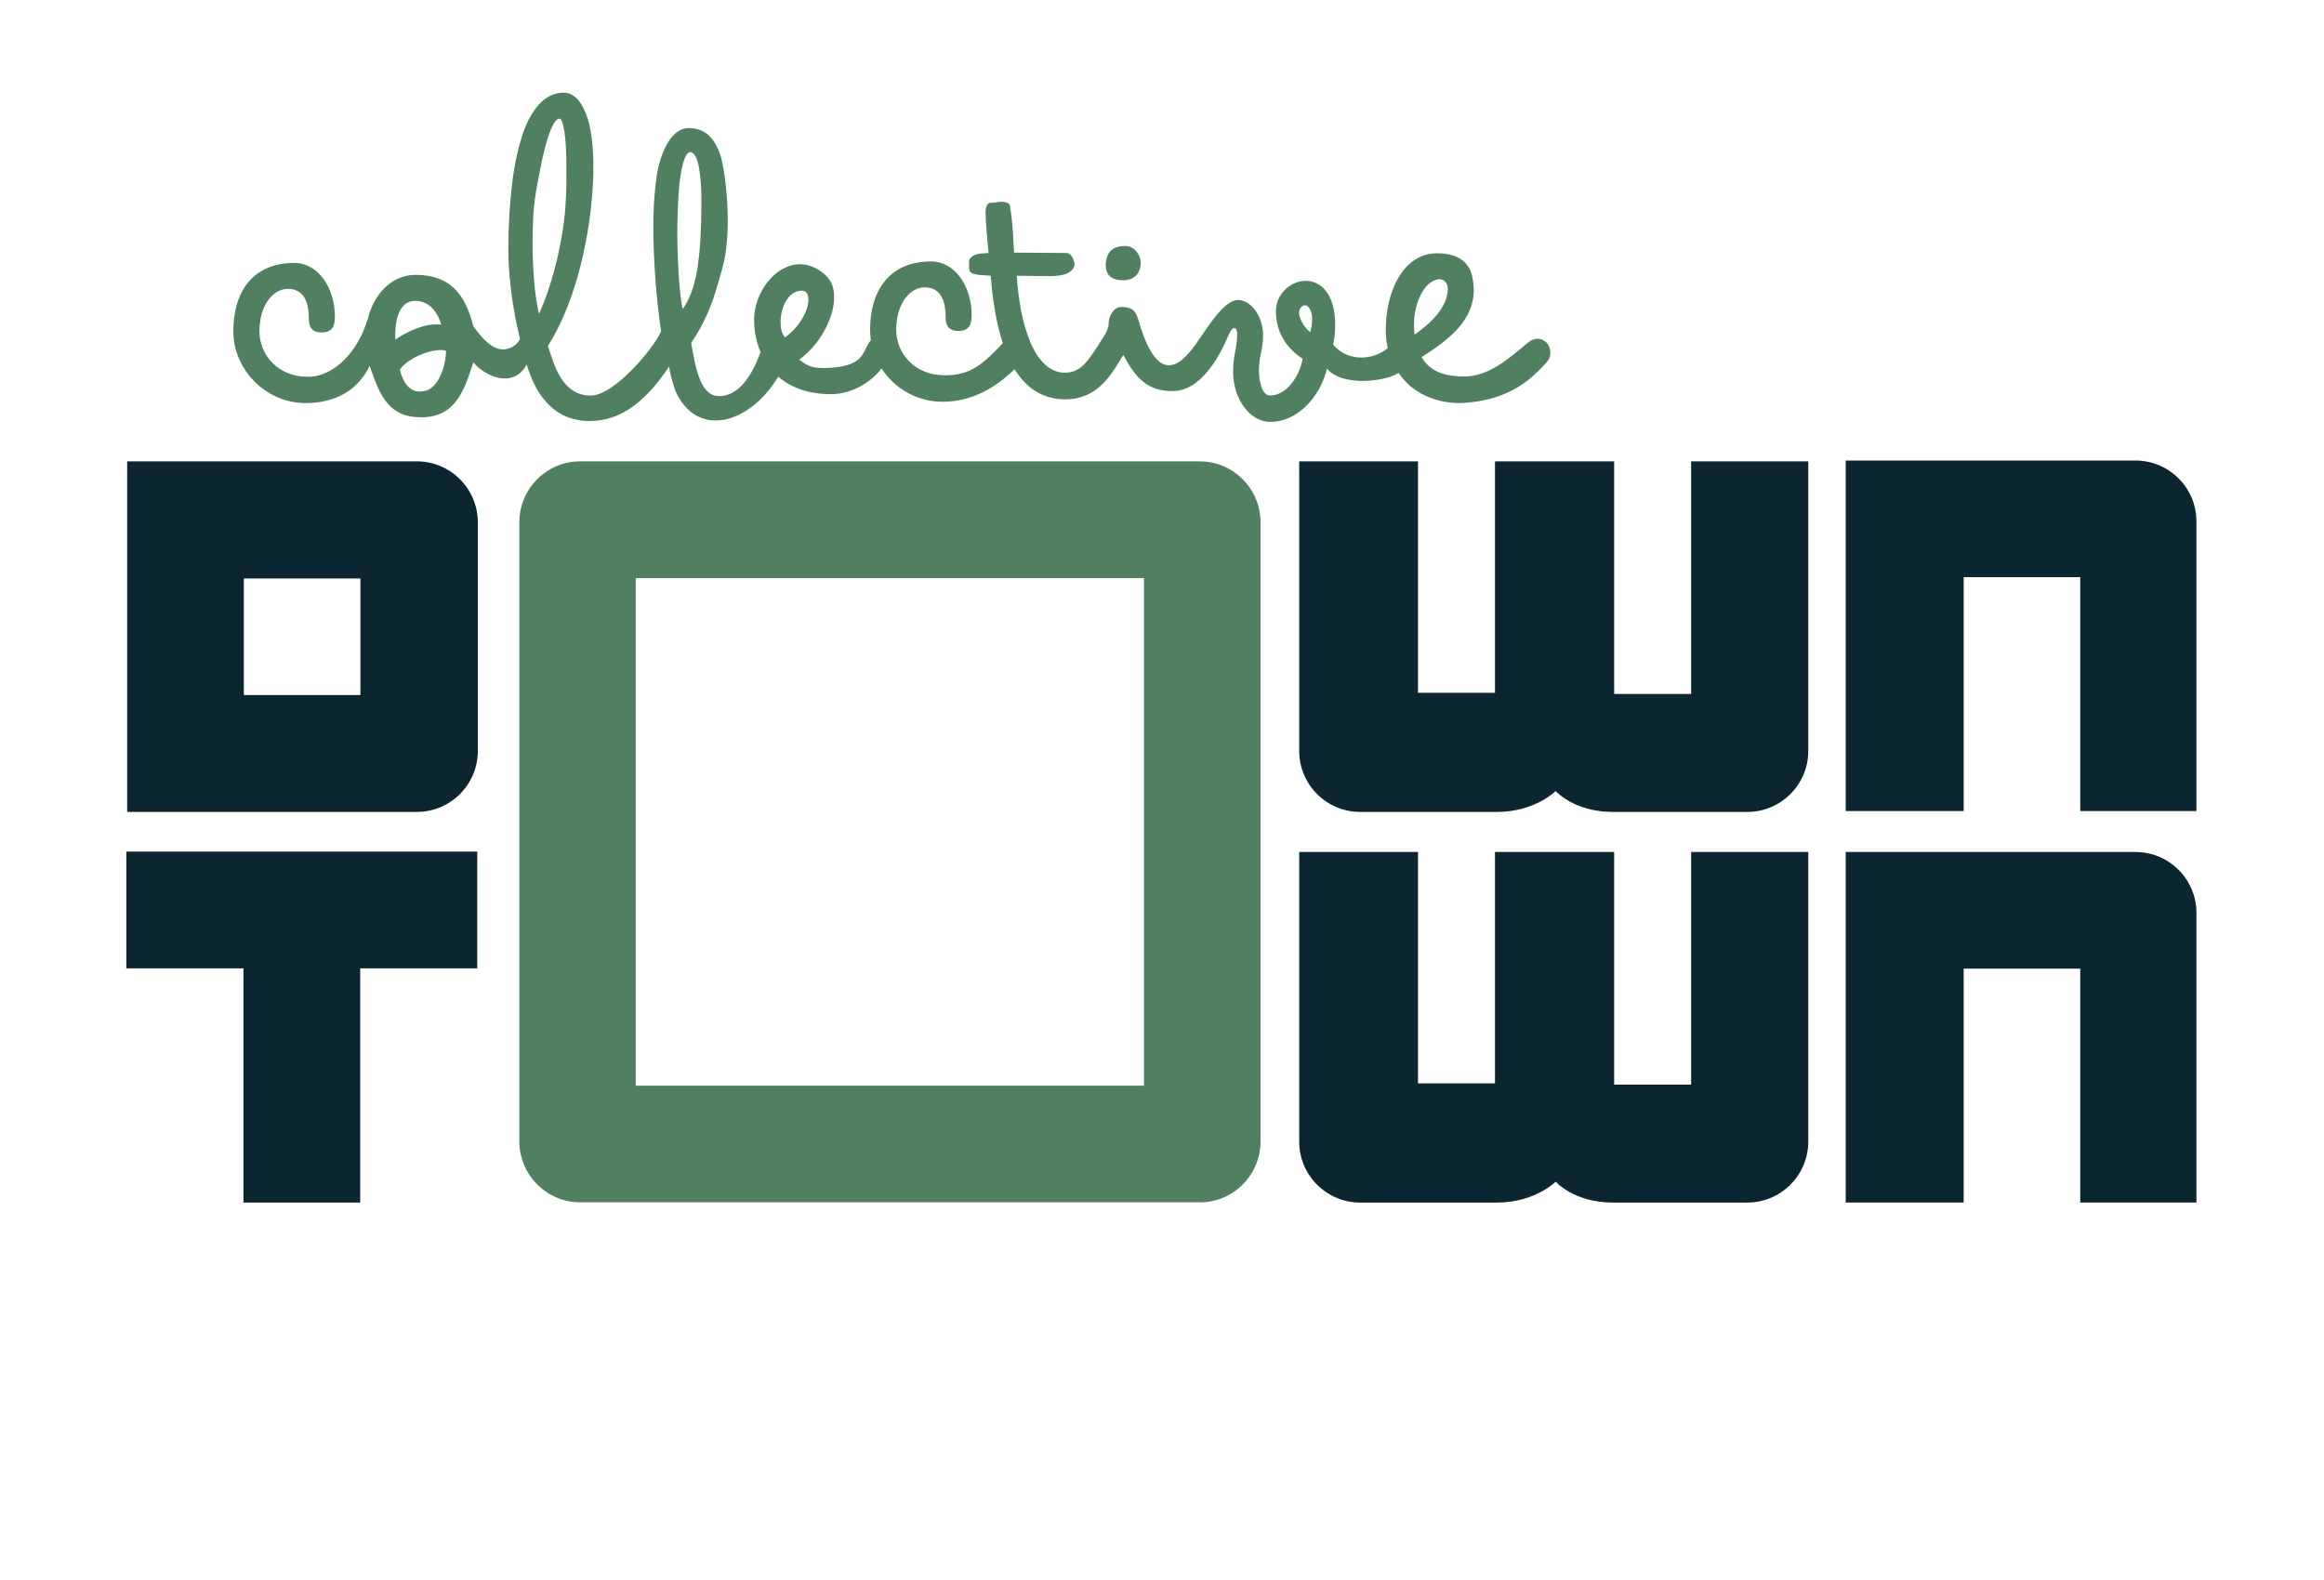
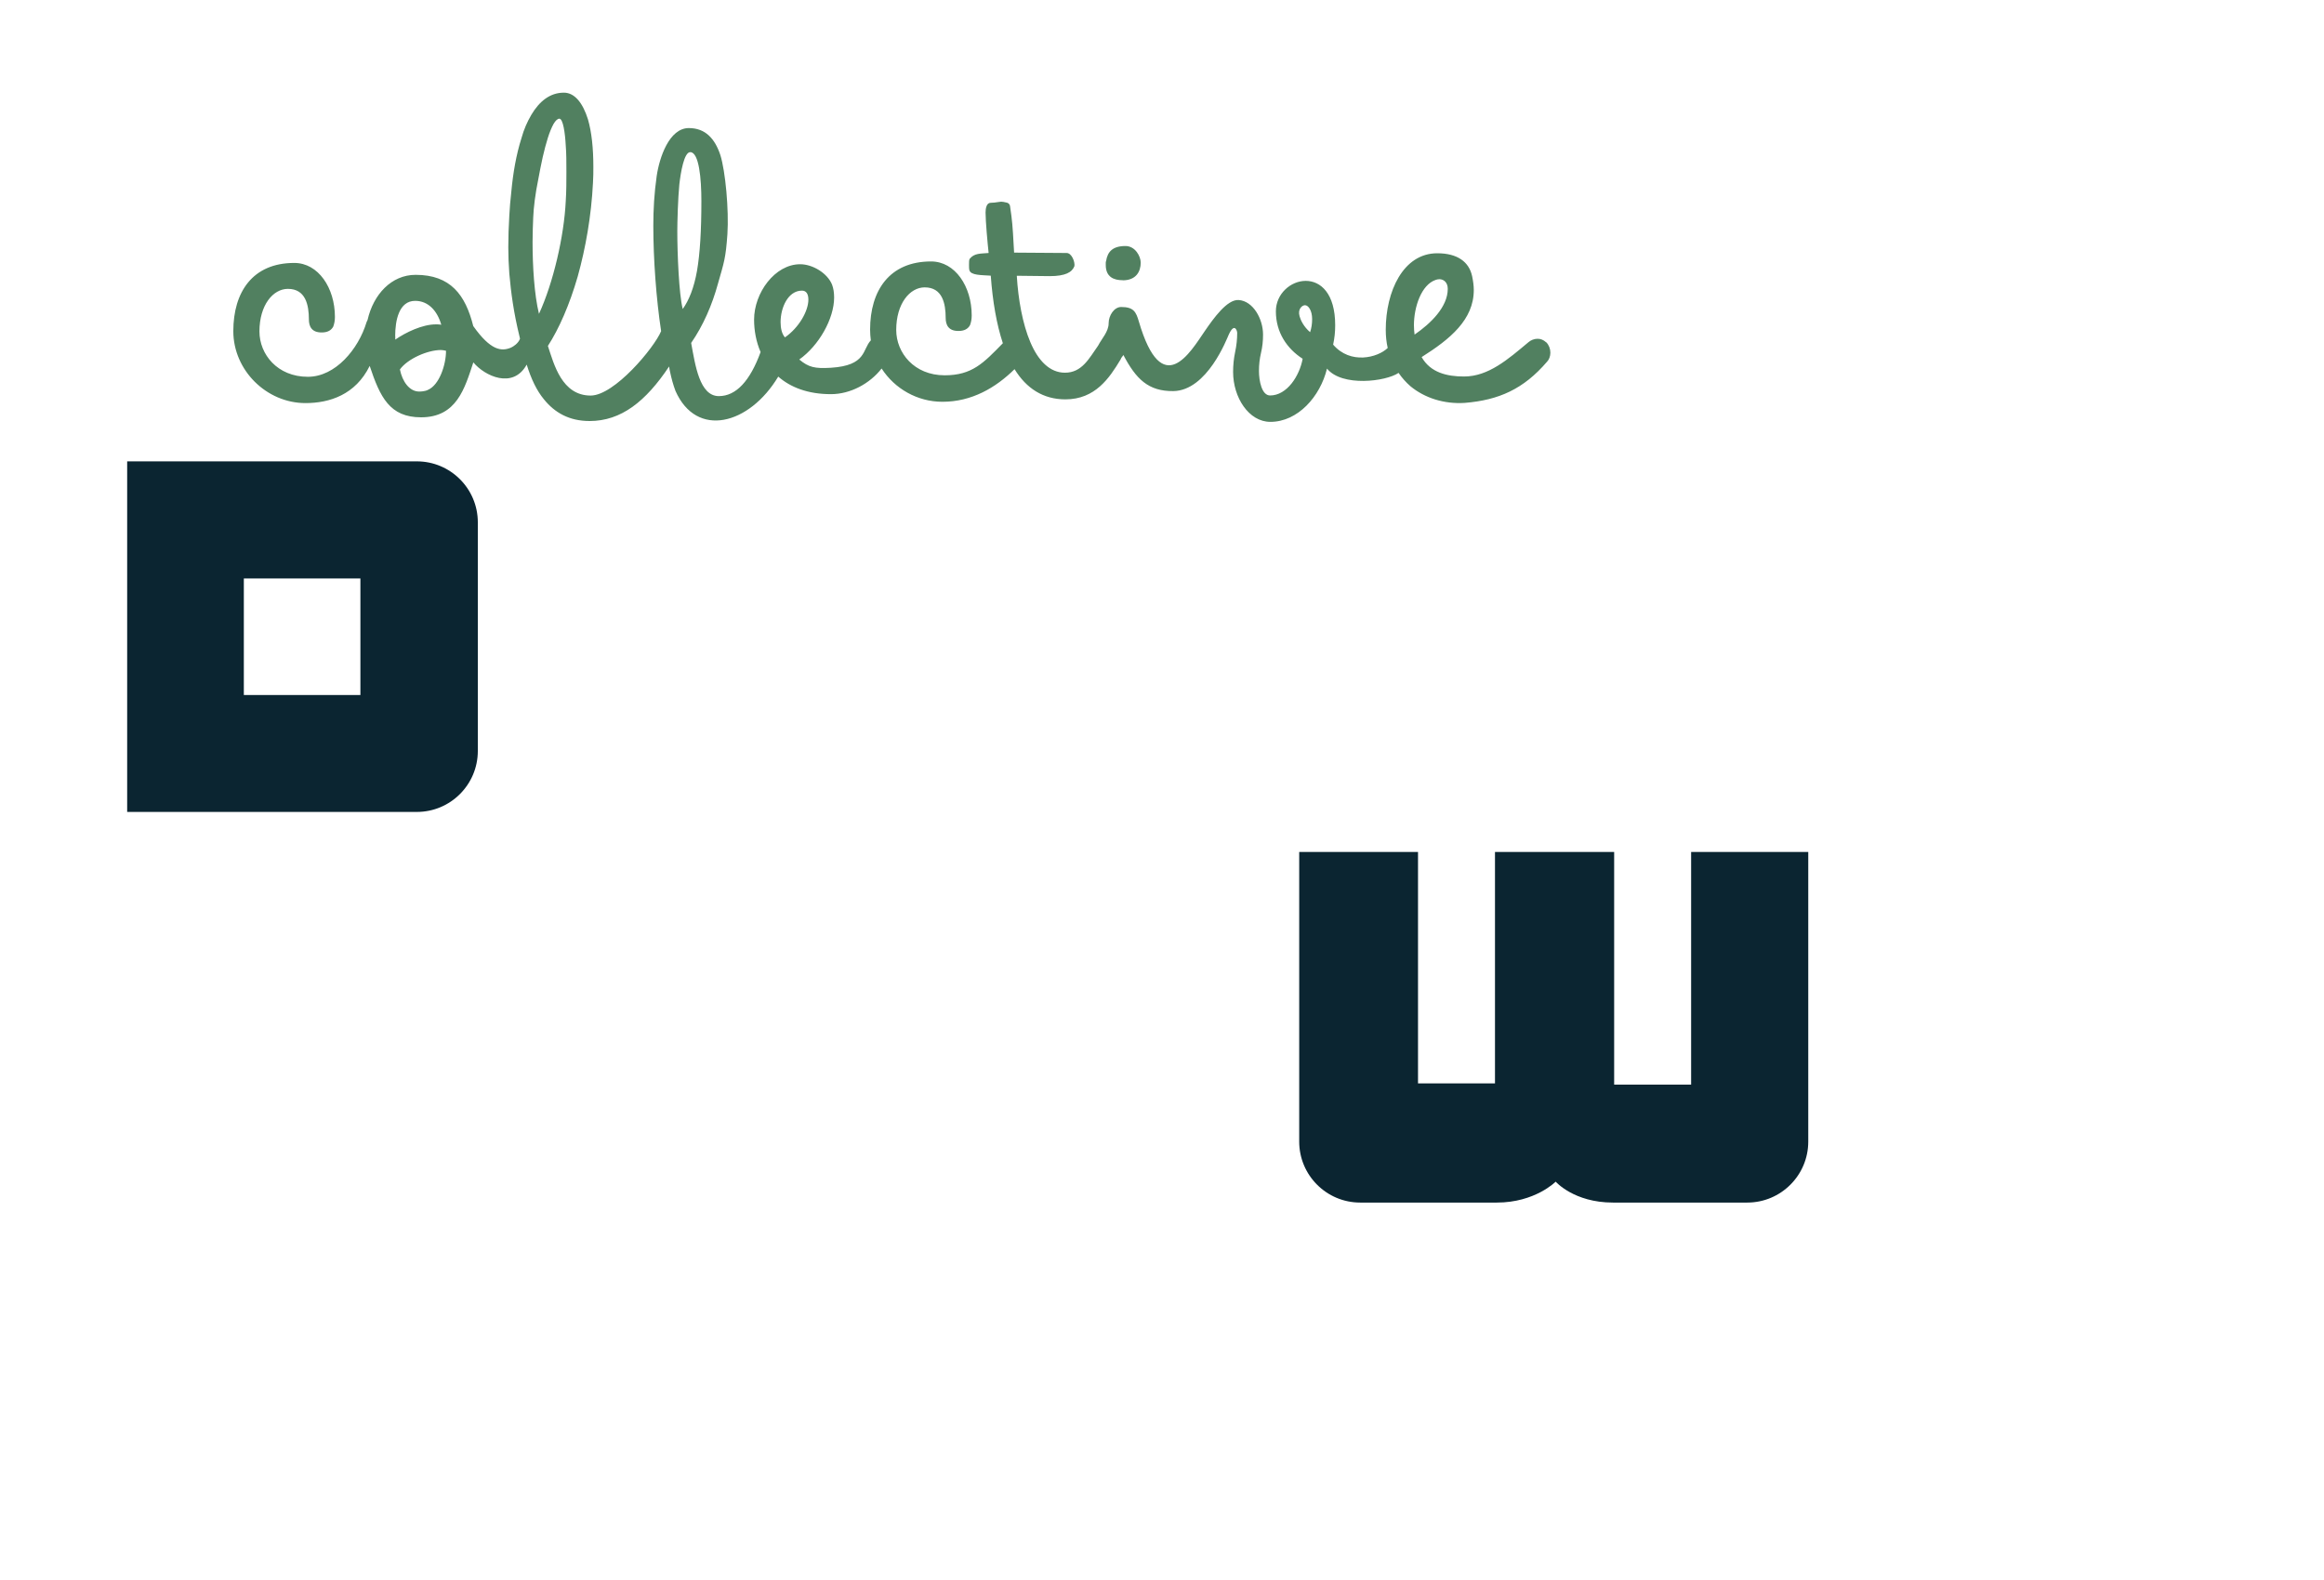
<svg xmlns="http://www.w3.org/2000/svg" id="logo-en-collectve" viewBox="0 0 250 170">
  <defs>
    <style>
      .cls-1 {
        fill: #518060;
      }

      .cls-2 {
        fill: #0b2531;
      }
    </style>
  </defs>
  <g>
-     <path class="cls-1" d="M129.06,129.36H62.41c-3.61,0-6.54-2.94-6.54-6.56V56.2c0-3.62,2.93-6.56,6.54-6.56h66.65c3.61,0,6.54,2.94,6.54,6.56v66.61c0,3.62-2.93,6.56-6.54,6.56ZM68.39,116.81h54.67v-54.61h-54.67v54.61h0Z" />
    <g>
      <path class="cls-1" d="M120.78,30.16c1.42,0,1.93-.93,1.93-1.9,0-.67-.58-1.79-1.64-1.79-1.39,0-1.93.63-2.08,1.6-.04.08-.04.15-.04.22v.22c0,1.3.87,1.64,1.82,1.64h0Z" />
      <path class="cls-1" d="M166.31,36.82c-.29-.26-.58-.37-.91-.37-.36,0-.73.15-.98.37-2.19,1.83-4.3,3.69-6.93,3.69-1.82,0-3.61-.41-4.56-2.09,3.06-1.93,5.61-4.02,5.61-7.22,0-.45-.07-.97-.18-1.49-.33-1.53-1.57-2.46-3.75-2.46-3.68,0-5.54,4.13-5.54,8.23,0,.69.07,1.34.21,1.96-1.07,1.04-4.01,1.81-5.87-.36.15-.71.22-1.34.22-2.09,0-3.43-1.57-4.77-3.17-4.77s-3.21,1.38-3.21,3.28c0,2.27,1.2,4.02,2.88,5.1-.33,1.83-1.68,3.95-3.5,3.95-.91,0-1.2-1.6-1.2-2.64,0-.67.07-1.3.22-1.94s.22-1.26.22-1.97c0-1.68-1.06-3.61-2.62-3.72-1.24-.09-2.7,1.96-3.66,3.36-1.52,2.21-4.57,7.52-7.08-1.05-.3-1.02-.55-1.56-1.9-1.56-.77,0-1.35.93-1.35,1.75,0,.9-.74,1.65-1.11,2.37-.02.03-.04.05-.05.08-.95,1.34-1.71,2.87-3.54,2.87-1.64,0-2.88-1.3-3.72-3.28-.84-1.97-1.31-4.62-1.46-7.15l3.54.04c1.68,0,2.41-.41,2.66-1.08.07-.45-.29-1.41-.84-1.41l-5.65-.04c-.07-1.26-.15-2.94-.29-3.95l-.15-1.08c-.04-.19-.18-.34-.44-.37-.18-.04-.36-.08-.51-.08-.11,0-.22.04-.33.04-.26.04-.51.08-.8.08-.44,0-.55.59-.55,1.04,0,.97.22,3.35.33,4.36-.87.08-1.53,0-2.04.63-.07.11-.07.37-.07.63,0,.22,0,.45.04.59.15.56,1.28.52,2.3.59.2,2.78.63,5.24,1.3,7.27-2.09,2.14-3.31,3.45-6.26,3.45-3.28,0-5.21-2.42-5.21-4.88,0-2.83,1.46-4.58,3.06-4.58,1.9,0,2.26,1.71,2.26,3.31,0,.33.07.71.29.97s.55.41,1.09.41c.62,0,1.02-.22,1.24-.63.11-.3.18-.63.18-1.04,0-3.13-1.79-5.81-4.37-5.81-4.48,0-6.56,3.13-6.56,7.34,0,.39.03.77.08,1.15-.93.97-.43,2.71-4.31,2.95-1.71.1-2.37-.04-3.39-.89,2.11-1.49,3.75-4.39,3.75-6.67,0-.52-.07-.97-.22-1.38-.51-1.26-2.11-2.2-3.43-2.2-2.73,0-4.96,3.09-4.96,5.96,0,1.17.22,2.38.7,3.49-1.14,3.12-2.64,4.74-4.49,4.74-2.08,0-2.54-3.34-2.98-5.72,1.31-1.9,2.26-4.1,2.88-6.37.66-2.31.84-2.74,1.02-5.34.17-2.6-.21-6.76-.76-8.51-.58-1.75-1.6-2.9-3.39-2.9-2.11,0-3.17,3.17-3.46,5.18-.26,1.83-.36,3.58-.36,5.32,0,3.58.31,7.87.84,11.35-.75,1.8-5.03,6.93-7.58,6.93-3.1,0-3.95-3.37-4.6-5.34,1.2-1.86,2.33-4.43,3.21-7.48.84-3.02,1.46-6.48,1.64-10.09.04-.59.04-1.16.04-1.71,0-1.97-.18-3.72-.58-5.1-.55-1.75-1.42-2.87-2.59-2.87-1.53,0-2.66.97-3.5,2.38-.44.75-.8,1.56-1.06,2.5-.58,1.83-.91,3.8-1.09,5.73-.11.97-.18,1.83-.22,2.6-.07,1.19-.11,2.31-.11,3.43,0,.93.04,1.86.11,2.83.18,2.05.47,4.21,1.09,6.74.02.09.04.18.06.26-.17.49-.71.85-.97.96-1.01.43-2.18.34-4.06-2.32-.84-3.35-2.44-5.51-6.2-5.51-2.61,0-4.55,2.12-5.17,4.86-.03.03-.1.23-.11.24-.88,2.91-3.35,5.87-6.31,5.87-3.28,0-5.21-2.42-5.21-4.88,0-2.83,1.46-4.58,3.06-4.58,1.9,0,2.26,1.71,2.26,3.31,0,.33.07.71.29.97s.55.41,1.09.41c.62,0,1.02-.22,1.24-.63.11-.3.18-.63.18-1.04,0-3.13-1.79-5.81-4.37-5.81-4.48,0-6.56,3.13-6.56,7.34s3.57,7.74,7.76,7.74c2.58,0,5.38-.89,6.91-4,1.12,3.36,2.15,5.53,5.53,5.53,3.83,0,4.69-3.11,5.62-5.91,1.21,1.46,4.26,2.92,5.74.24.49,1.57,1.08,2.8,1.85,3.73,1.17,1.45,2.73,2.34,4.92,2.34,3.38,0,6.03-2.09,8.55-5.87.1.64,0,.05.1.57.15.71.33,1.38.58,2.05,2.27,5.15,7.95,3.66,11.06-1.53,1.31,1.15,3.18,1.89,5.67,1.89,2.09,0,4.18-1.13,5.45-2.76,1.4,2.17,3.84,3.58,6.54,3.58,3.16,0,5.73-1.51,7.76-3.51,1.27,2.07,3.08,3.25,5.47,3.25,3.21,0,4.74-2.31,5.91-4.25.04-.06.07-.13.09-.19l.24-.33c1.35,2.57,2.67,3.91,5.37,3.88,3.66-.05,5.78-5.69,5.96-6.07.6-1.33.91-.45.91-.19,0,.67-.07,1.34-.22,2.05-.15.71-.22,1.42-.22,2.16,0,2.72,1.68,5.36,4.01,5.36,2.95,0,5.36-2.72,6.09-5.73,1.63,1.99,6.34,1.39,7.7.46.37.54.8,1.02,1.28,1.44,1.53,1.26,3.61,1.93,5.83,1.79,3.68-.3,6.34-1.49,8.86-4.43.22-.22.36-.59.36-.97,0-.41-.15-.82-.44-1.12h0ZM42.51,36.17c0-1.68.4-3.8,2.15-3.8,1.39,0,2.37,1.04,2.81,2.57-.18-.04-.4-.04-.58-.04-1.46,0-3.24.86-4.37,1.64v-.37ZM46.05,41.94c-.33.19-.93.19-.95.19-1.06,0-1.82-1.08-2.08-2.38.84-1.16,2.99-2.09,4.41-2.09.18,0,.36.04.55.08,0,1.53-.73,3.68-1.93,4.2h0ZM57.98,33.77c-.51-2.09-.69-5.14-.69-7.74,0-.97.04-1.86.07-2.64.04-1.04.22-2.53.55-4.13.15-.78.29-1.56.47-2.35.36-1.56.73-2.79,1.17-3.58.22-.37.44-.56.62-.56.4,0,.62,1.53.69,2.9.07.82.07,1.83.07,2.83s0,2.09-.07,3.13c-.18,3.8-1.35,8.82-2.88,12.14h0ZM73.44,33.23c-.4-1.56-.58-5.92-.58-8.34,0-1,.07-3.54.22-5.06.15-1.3.51-3.46,1.17-3.46.95,0,1.2,2.87,1.2,5.25,0,3.2-.15,5.66-.47,7.52-.33,1.86-.87,3.17-1.53,4.1h0ZM84.44,36.3c-.33-.37-.47-.97-.47-1.64,0-1.56.8-3.39,2.3-3.39.47,0,.69.37.69.97,0,1.23-1.02,3.02-2.52,4.06ZM140.93,35.74c-.69-.59-1.01-1.28-1.13-1.71-.23-.79.29-1.19.58-1.19.36,0,.77.56.77,1.49,0,.52-.07.97-.22,1.42ZM152.1,35c0-1.97.8-4.36,2.33-4.88.11-.04.26-.08.4-.08.47,0,.91.34.91,1.04,0,1.94-1.82,3.72-3.57,4.92-.04-.3-.07-.63-.07-1h0Z" />
    </g>
  </g>
  <g>
-     <path class="cls-2" d="M181.92,49.64v25.03h-8.28v-25.03h-12.82v24.9h-8.28v-24.9h-12.78v31.16c0,3.62,2.94,6.56,6.56,6.56h14.7c4.11,0,6.33-2.25,6.33-2.25,0,0,1.96,2.25,6.16,2.25h14.45c3.62,0,6.56-2.94,6.56-6.56v-31.16h-12.6Z" />
    <path class="cls-2" d="M181.92,91.67v25.03h-8.28v-25.03h-12.82v24.9h-8.28v-24.9h-12.78v31.16c0,3.62,2.94,6.56,6.56,6.56h14.7c4.11,0,6.33-2.25,6.33-2.25,0,0,1.96,2.25,6.16,2.25h14.45c3.62,0,6.56-2.94,6.56-6.56v-31.16h-12.6Z" />
    <path class="cls-2" d="M44.84,49.64H13.68v37.72h31.16c3.62,0,6.56-2.94,6.56-6.56v-24.6c0-3.62-2.94-6.56-6.56-6.56h0ZM38.77,74.78h-12.54v-12.54h12.54v12.54Z" />
-     <path class="cls-2" d="M229.71,91.67h-31.16v37.72h12.69v-25.17h12.54v25.17h12.5v-31.16c0-3.62-2.94-6.56-6.56-6.56Z" />
-     <path class="cls-2" d="M229.71,49.55h-31.16v37.72h12.69v-25.17h12.54v25.17h12.5v-31.16c0-3.62-2.94-6.56-6.56-6.56Z" />
-     <polygon class="cls-2" points="51.34 91.63 38.75 91.63 26.19 91.63 13.59 91.63 13.59 104.19 26.19 104.19 26.19 129.39 38.75 129.39 38.75 104.19 51.34 104.19 51.34 91.63" />
  </g>
</svg>